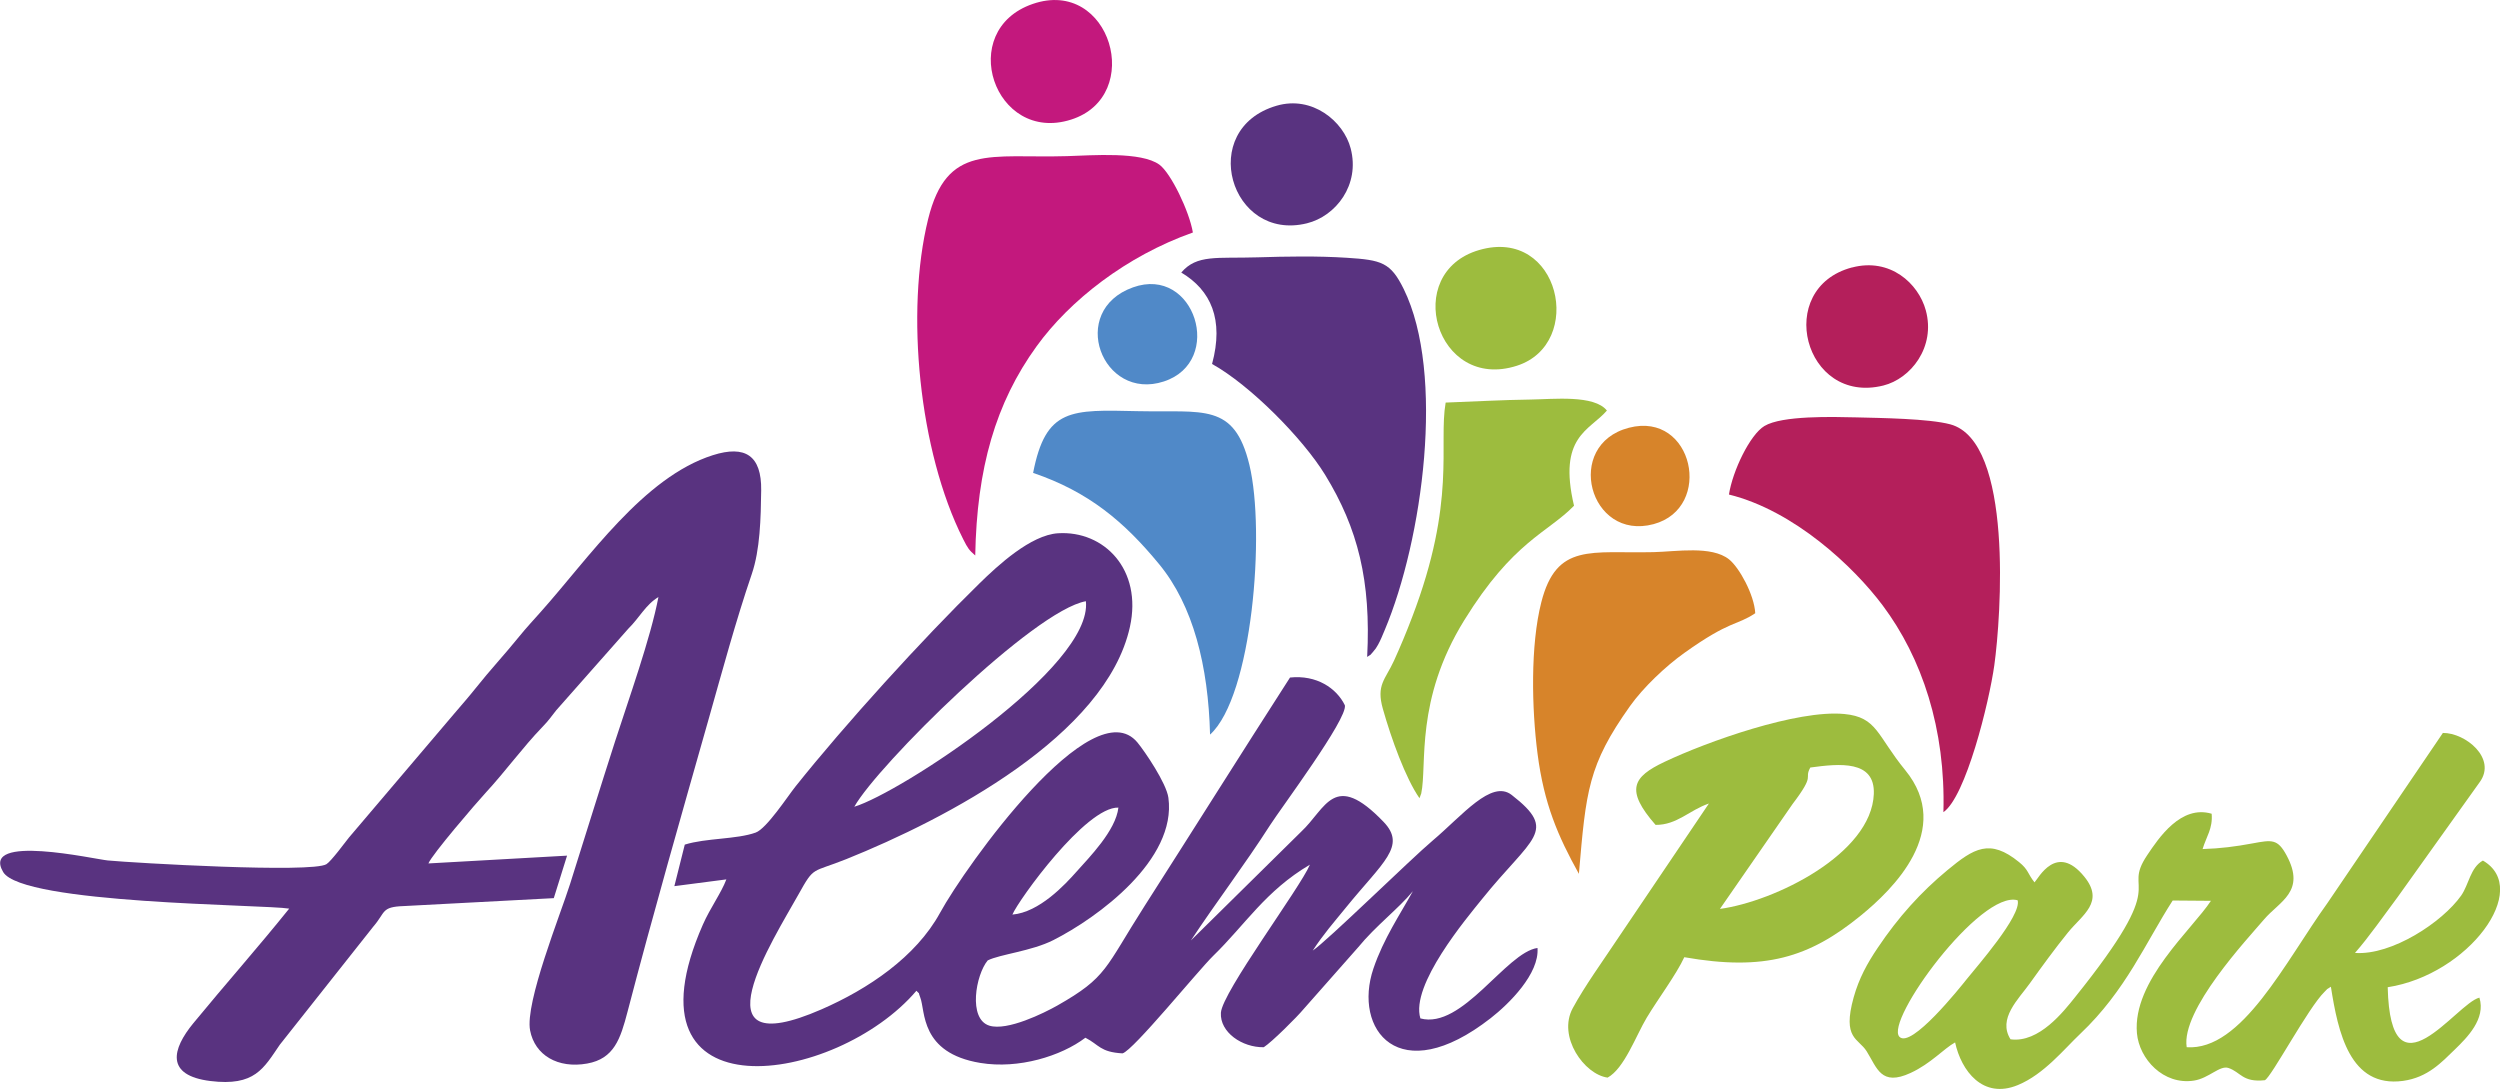
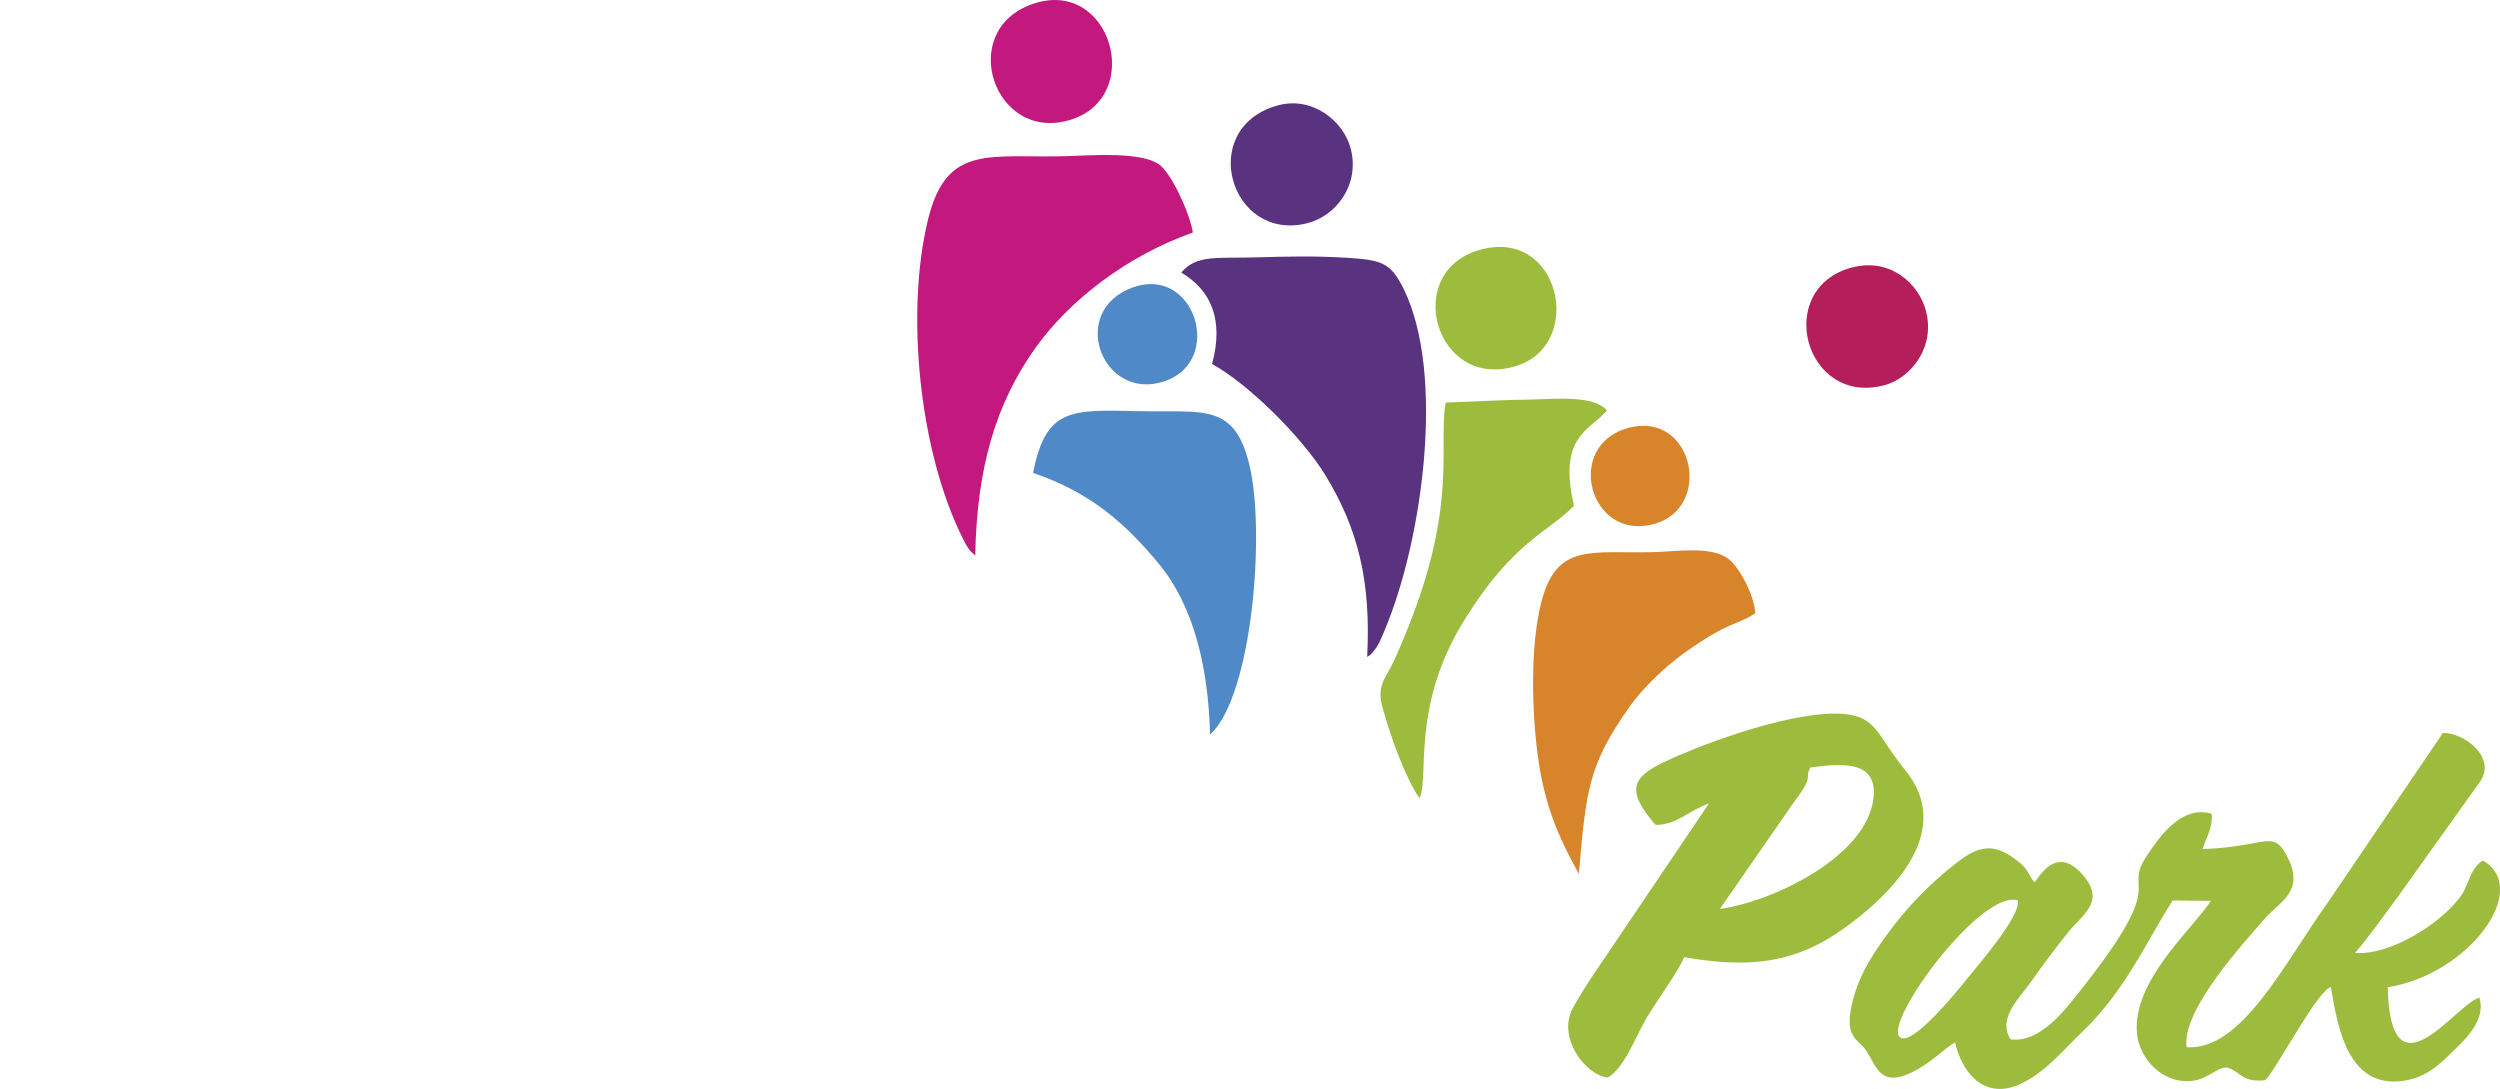
<svg xmlns="http://www.w3.org/2000/svg" id="Layer_1" data-name="Layer 1" viewBox="0 0 410.54 178.82">
  <defs>
    <style> .cls-1 { fill: #d7842a; } .cls-1, .cls-2, .cls-3, .cls-4, .cls-5, .cls-6 { fill-rule: evenodd; } .cls-2 { fill: #5089c8; } .cls-3 { fill: #c3187d; } .cls-4 { fill: #b41f5b; } .cls-5 { fill: #593380; } .cls-6 { fill: #9dbc3e; } </style>
  </defs>
-   <path class="cls-5" d="M162.21,157.71c1.96-.99,7.19-1.52,10.75-3.32,7.28-3.68,20.3-13.19,18.91-23.39-.33-2.4-3.86-7.59-5.08-9.07-7.38-8.91-28.23,20.3-32.42,27.97-3.97,7.26-11.83,12.52-19.46,15.85-21.28,9.28-7.85-11.58-3.77-18.9,2.62-4.7,2.1-3.47,7.84-5.77,16.46-6.62,42.63-20.29,46.57-38.13,2.08-9.43-4.25-15.85-11.8-15.38-4.48,.28-9.88,5.27-12.94,8.27-9.35,9.14-22.09,23.17-30.19,33.33-1.26,1.58-4.73,6.9-6.52,7.55-3.12,1.13-8.19,.89-11.65,1.98l-1.71,6.82,8.54-1.11c-.84,2.23-2.65,4.69-3.85,7.41-14.03,31.86,21.87,26.38,35.06,10.88,.77,.85,.14-.13,.63,1.1,.87,2.19-.09,9.11,9.87,10.75,6.28,1.04,13.26-1.12,17.25-4.14,2.27,1.16,2.39,2.36,6.1,2.57,1.78-.5,12.39-13.58,14.9-16.03,5.29-5.15,8.57-10.65,15.87-14.96-1.59,3.79-14.41,20.94-14.62,24.32-.19,3.21,3.5,5.72,7.04,5.66,1.34-.85,5.51-5.01,6.53-6.25l8.99-10.18c2.85-3.49,6.63-6.34,8.97-9.2-2.09,3.8-4.82,7.8-6.48,12.7-3.4,10,4.15,19.94,19.25,8.16,3.03-2.36,8.02-7.3,7.69-11.53-5.18,.74-12.34,13.42-19.23,11.57-1.68-5.47,7.61-16.48,10.13-19.61,8.19-10.19,12.59-11.09,4.86-17.09-3.33-2.59-8.11,3.39-12.97,7.49-3.53,2.97-17.45,16.61-19.7,18.07,1.81-2.76,3.34-4.47,5.47-7.09,6.05-7.45,9.98-10.06,6.17-14.04-8.18-8.52-9.43-2.22-13.55,1.62l-18.1,17.85c4.1-6.21,8.84-12.43,13-18.93,1.84-2.87,12.74-17.46,12.29-19.69-1.37-2.82-4.65-5.02-9.01-4.56-8.26,12.84-15.74,24.78-23.86,37.48-6.59,10.32-6.12,11.71-14.36,16.39-2.18,1.23-8.2,4.21-11.15,3.3-3.53-1.09-2.24-8.36-.27-10.72h0Zm-21.92-25.23c3.83-6.81,29.48-32.23,38.03-33.75,1.16,10.85-30.55,31.5-38.03,33.75h0Zm25.96,17.71c.99-2.38,12.07-17.74,17.41-17.57-.43,3.79-4.82,8.2-6.85,10.49-1.91,2.16-6.15,6.72-10.57,7.08Z" />
-   <path class="cls-5" d="M108.13,98.02c-1.28,6.75-4.94,16.94-7.13,23.74-2.49,7.73-4.93,15.64-7.38,23.39-1.56,4.95-7.44,19.52-6.57,24.06,.78,4.08,4.57,6.3,9.37,5.44,4.43-.79,5.47-4.06,6.63-8.5,4.21-16.14,8.81-32.17,13.35-48.17,2.23-7.86,4.42-15.99,7.05-23.7,1.37-4.01,1.49-9.14,1.55-13.77,.07-5.69-2.6-7.46-7.95-5.76-11.37,3.62-20.34,16.87-28.24,25.72-1.03,1.16-2.49,2.74-3.53,4.03-2.37,2.94-4.79,5.51-7.16,8.5-1.09,1.37-2.4,2.87-3.46,4.11l-17.36,20.43c-.62,.78-2.91,3.88-3.69,4.37-2.38,1.49-31.58-.2-35.91-.61-2.15-.2-20.93-4.47-17.18,1.9,3.12,5.28,42.92,5.32,46.97,6.01-5.05,6.29-10.55,12.5-15.72,18.79-3.54,4.3-4.64,8.6,2.78,9.52,7.3,.9,8.74-2.08,11.39-5.95l15.37-19.42c2.05-2.37,1.25-3.23,5.01-3.36l24.62-1.3,2.18-6.98-22.77,1.28c.57-1.45,7.88-9.96,9.37-11.57,3.3-3.57,6.1-7.47,9.34-10.83,1.15-1.19,1.3-1.53,2.29-2.76l11.82-13.38c1.84-1.8,2.86-3.97,4.98-5.22Z" />
  <path class="cls-6" d="M386.73,156.48c2.28-2.59,4.7-6.09,7.04-9.22l13.45-18.84c2.81-3.88-2.34-8.09-6.06-8.06l-18.96,27.94c-6.93,9.63-14.05,24.29-23.11,23.67-.96-6.11,9.94-17.74,12.69-20.97,2.55-3,6.92-4.56,3.72-10.52-1.47-2.73-2.39-2.58-5.6-1.98-2.8,.52-5.27,.84-8.2,.93,.64-2.11,1.69-3.36,1.49-5.8-5.06-1.5-8.71,4.01-10.57,6.78-4.45,6.62,4.43,3.09-11.9,23.39-1.77,2.2-5.86,7.52-10.56,6.87-2.15-3.39,1.32-6.59,3.18-9.2,1.98-2.76,4.15-5.75,6.27-8.36,2.34-2.88,6.05-4.97,2.67-9.14-4.57-5.63-7.53,.26-8.18,.93-1.18-1.48-.95-2.04-2.54-3.33-4.79-3.9-7.4-2.29-11.76,1.32-4.35,3.6-8.07,7.72-11.45,12.76-1.73,2.57-3.07,5-3.95,8.14-1.9,6.83,.77,6.68,2.13,8.84,1.72,2.74,2.35,5.82,7.23,3.56,3.35-1.55,5.44-3.99,7.3-5.01,1.01,4.67,4.56,9.39,10.32,7,4.29-1.78,7.56-5.88,10.25-8.43,7.46-7.07,10.69-14.92,15.16-21.87l6.28,.05c-3.04,4.66-12.92,13.14-12.15,21.75,.38,4.22,4.34,8.55,9.37,7.77,2.45-.38,4.24-2.55,5.66-2.07,2.03,.68,2.28,2.4,5.97,2.01,1.04-.44,7.13-11.92,9.81-14.52,.79-.77,.01-.15,1.04-.83,1.17,7.45,3.1,16.65,11.85,15.46,4.07-.56,6.34-3.06,8.55-5.2,1.95-1.9,5.07-4.98,3.99-8.47-3.78,.9-14.61,17.31-15.06-1.71,13.23-2.05,23.7-16.14,15.63-20.8-2.06,1.14-2.3,3.94-3.56,5.74-3.08,4.37-11.39,9.85-17.42,9.43h0Zm-55.4-8.64c.68,2.5-6.79,10.98-8.31,12.89-1.14,1.43-9.18,11.52-11.1,9.53-2.48-2.57,13.29-24.16,19.41-22.42Z" />
  <path class="cls-6" d="M276.6,157.19c13.18,2.31,20.5,.07,28.97-6.84,5.21-4.24,15.34-14.05,7.3-23.88-4.66-5.7-4.59-8.7-10.01-9.22-7.72-.74-22.58,4.56-29.54,7.87-5.18,2.46-6.49,4.58-1.45,10.34,3.52,.03,5.55-2.42,8.76-3.51l-15.03,22.27c-2.31,3.49-5.32,7.63-7.33,11.34-2.54,4.7,1.91,10.9,5.73,11.4,2.74-1.5,4.65-6.89,6.42-9.84,1.87-3.11,4.82-7.03,6.18-9.95h0Zm17.75-25.13c3.9-5.13,1.82-3.98,2.93-6.02,4.77-.65,10.66-1.26,10.43,4.35-.39,9.84-16.23,17.63-25.27,18.87l11.91-17.2Z" />
  <path class="cls-3" d="M160.15,91.22c.26-14.33,3.34-25.05,10.08-34.36,5.43-7.5,14.68-14.79,25.66-18.68-.59-3.49-3.61-9.76-5.5-11.14-2.98-2.17-10.95-1.53-15.16-1.4-12.62,.38-19.75-2.14-22.82,10.36-3.73,15.15-1.52,38.08,5.75,52.52,.79,1.57,.98,1.81,1.98,2.69Z" />
-   <path class="cls-4" d="M283.92,81.21c10.71,2.64,20.49,11.85,25.24,18.2,6.46,8.63,10.36,20.27,9.98,33.96,3.66-2.5,7.5-17.97,8.36-24.14,1.1-7.91,3.16-36.76-7.24-39.55-3.51-.94-11.47-1.04-15.41-1.14-3.84-.09-12.21-.33-15.11,1.42-2.36,1.42-5.22,7.36-5.82,11.26Z" />
  <path class="cls-5" d="M193.99,44.76c4.85,2.89,7.03,7.7,5.05,15.01,6.25,3.48,14.87,12.18,18.57,18.21,5.39,8.8,7.55,17.42,6.9,29.9,.82-.57,.28-.06,.93-.79,.45-.51,.56-.7,.86-1.22,.43-.77,.72-1.53,1.1-2.42,6.23-14.82,9.96-42.06,3.11-55.99-2.16-4.38-3.62-4.76-9.36-5.13-4.9-.31-9.76-.22-14.66-.07-6.65,.21-9.94-.51-12.5,2.49Z" />
  <path class="cls-2" d="M169.66,77.66c9.12,3.1,14.95,8.01,20.69,14.99,5.61,6.81,8.07,16.73,8.36,27.98,6.91-6.24,9.13-33.22,6.46-44.29-2.48-10.27-7.56-8.58-18.33-8.82-10.96-.24-15.11-.56-17.19,10.15Z" />
  <path class="cls-1" d="M259.28,143.5c1.17-13.68,1.52-17.86,8.38-27.53,2.17-3.06,5.84-6.54,8.92-8.74,7.62-5.44,8.56-4.45,11.66-6.53-.16-3.03-2.63-7.52-4.31-8.85-2.87-2.27-8.63-1.27-12.38-1.18-10.29,.24-15.94-1.57-18.44,8.22-1.81,7.09-1.58,17.49-.62,24.89,1.07,8.26,3.34,13.51,6.79,19.72Z" />
  <path class="cls-6" d="M233.1,131.08l.29-.78c1-4.73-1.06-15.3,7.06-28.44,8.04-13.01,13.72-14.37,18.03-18.81-2.69-11.41,2.56-12.33,5.4-15.63-2.08-2.62-8.82-1.86-12.49-1.81-4.67,.06-9.33,.33-13.99,.5-1.2,6.92,1.81,16.11-5.51,35.25-.99,2.59-1.86,4.68-2.97,7.13-1.44,3.14-2.95,3.97-1.83,7.92,1.37,4.86,3.73,11.4,6.02,14.68Z" />
  <path class="cls-3" d="M169.61,.64c-12.67,4.34-6.33,23.02,6.28,19,12.16-3.87,6.48-23.38-6.28-19Z" />
  <path class="cls-6" d="M242.9,41.06c-12.78,3.72-7.09,23.28,6.2,19,11.25-3.62,7.06-22.86-6.2-19Z" />
  <path class="cls-4" d="M304.12,43.92c-12.84,3.41-7.89,22.64,5.15,19.39,4.51-1.12,8.62-6.32,6.98-12.34-1.21-4.44-5.87-8.7-12.13-7.04Z" />
  <path class="cls-5" d="M209.64,17.36c-13.09,3.82-7.63,22.42,4.98,19.31,4.74-1.17,8.76-6.3,7.18-12.31-1.17-4.46-6.31-8.71-12.16-7Z" />
  <path class="cls-1" d="M267.51,70.24c-10.77,2.79-6.54,18.68,4.04,15.83,9.9-2.67,6.52-18.57-4.04-15.83Z" />
  <path class="cls-2" d="M186.05,47.19c-10.74,3.85-5.07,18.78,5.08,15.45,10.01-3.28,5.09-19.1-5.08-15.45Z" />
</svg>